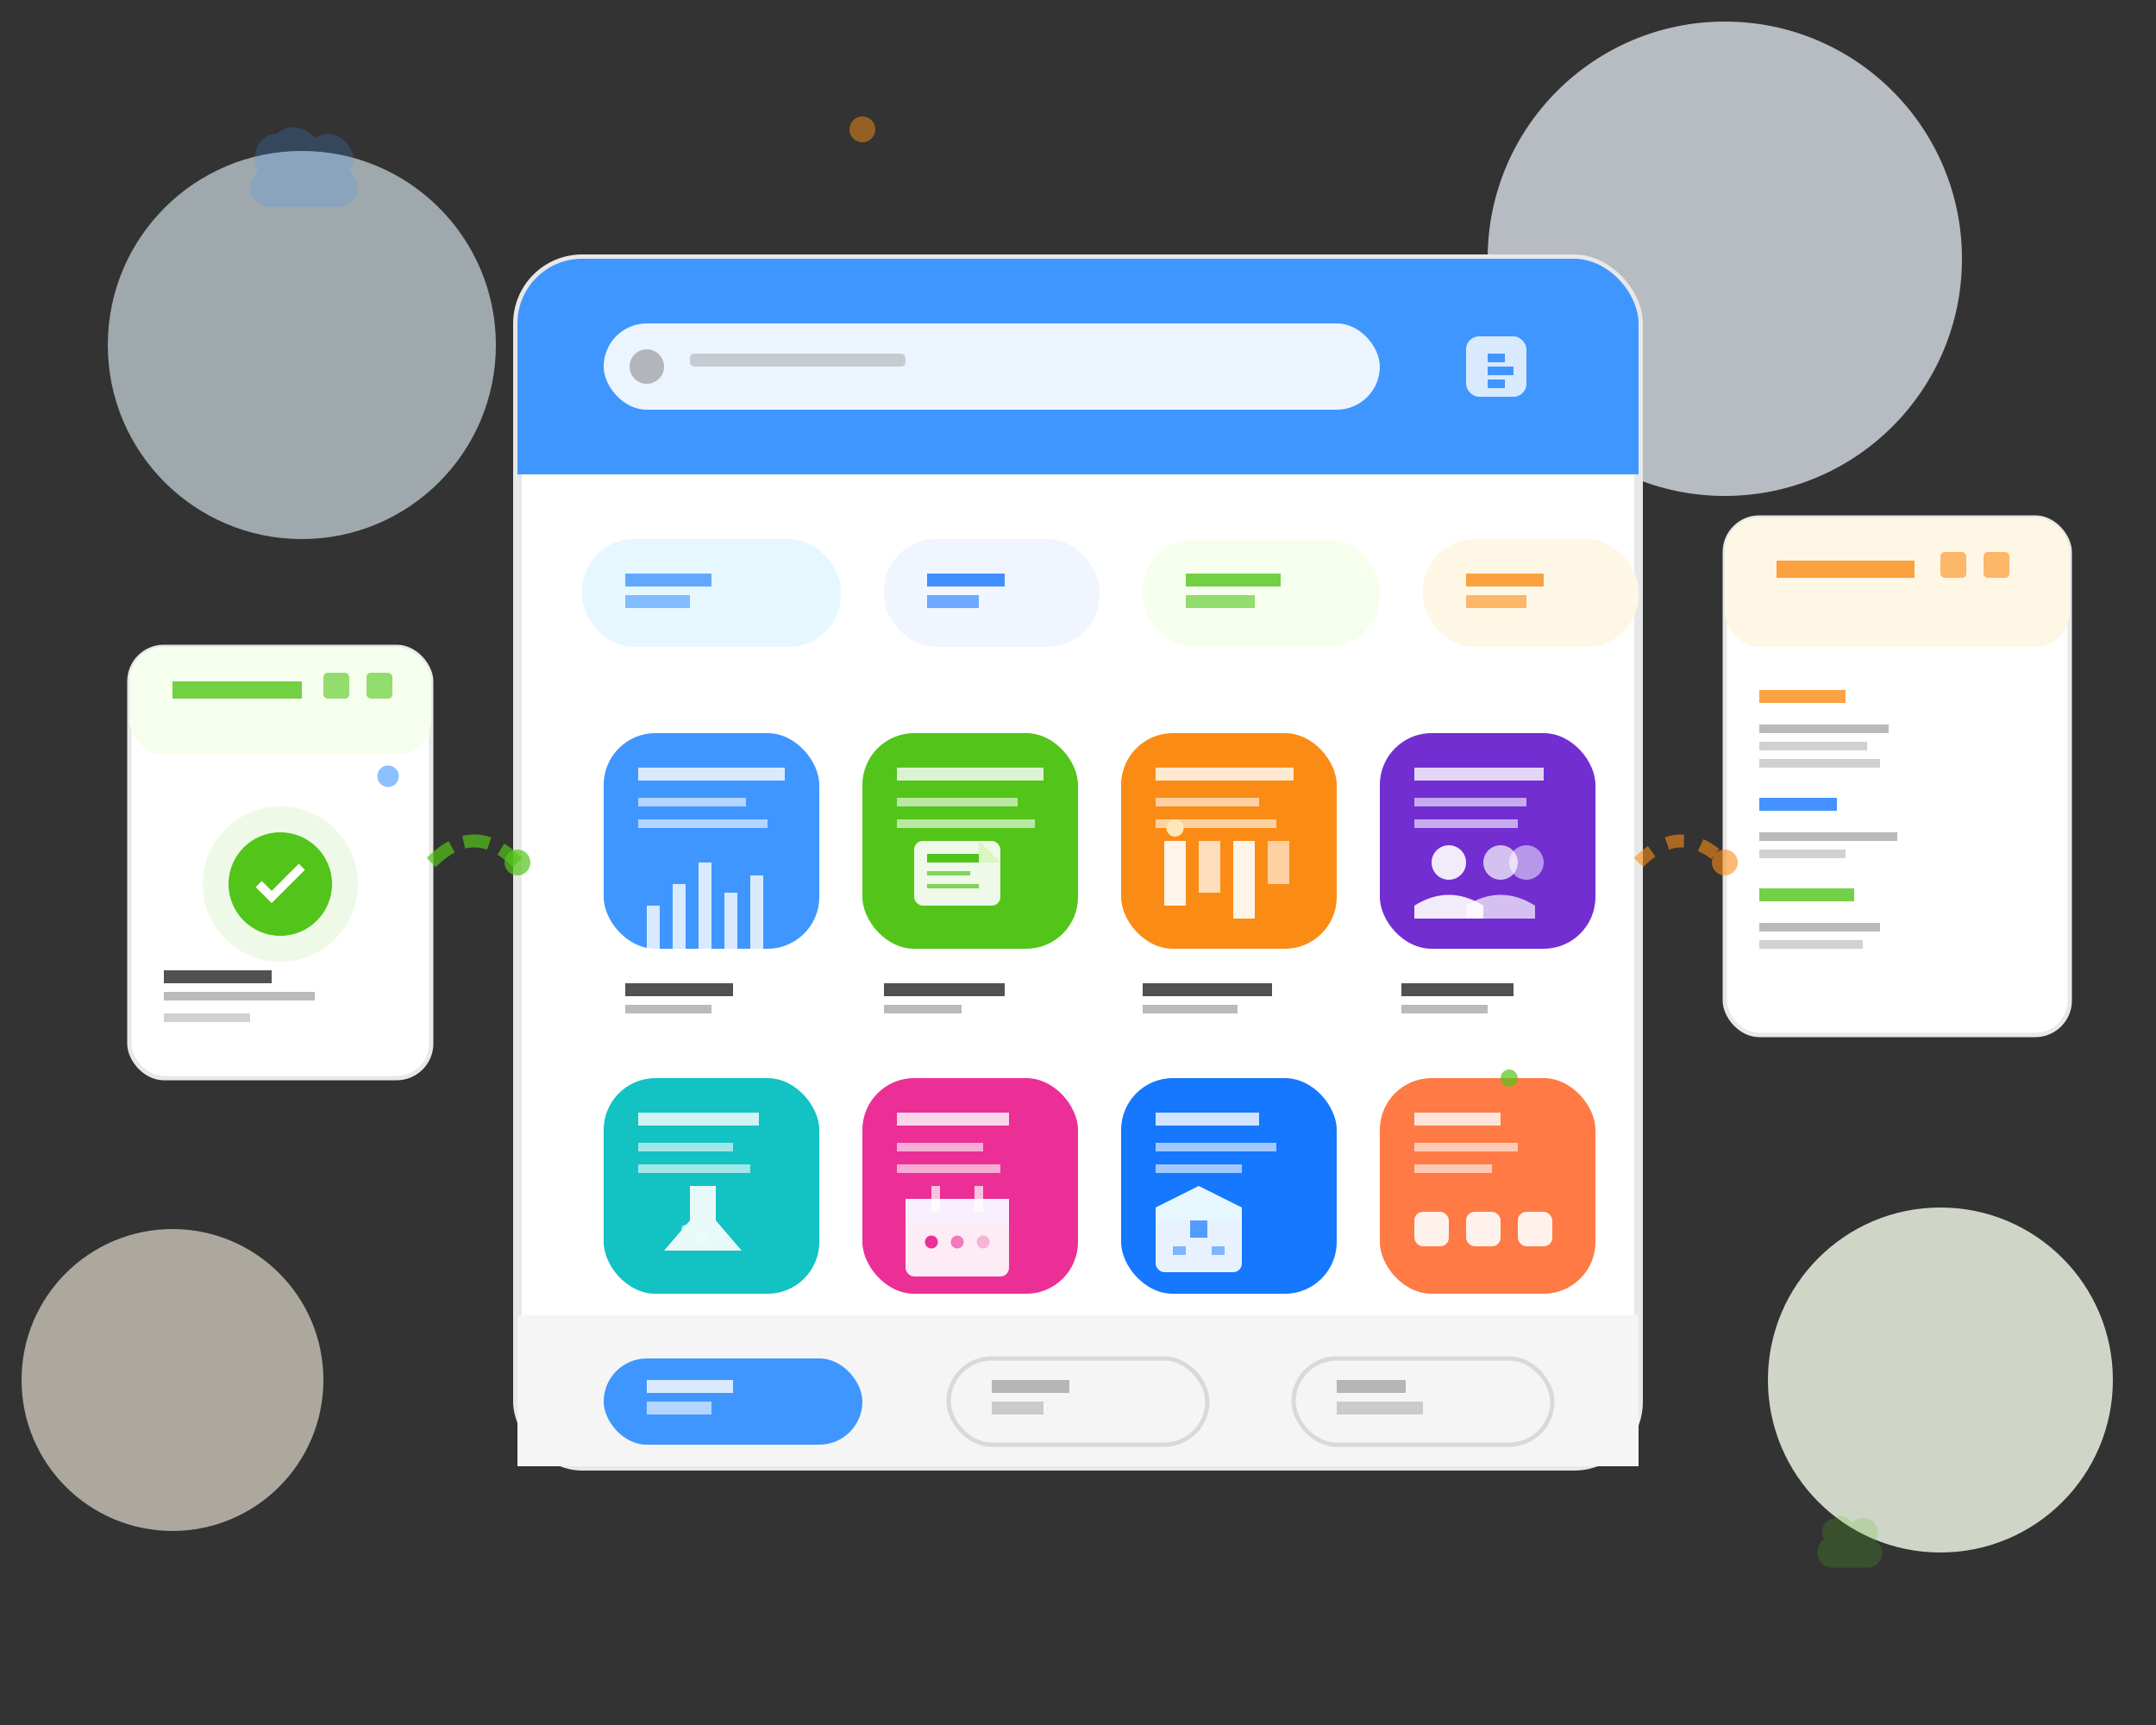
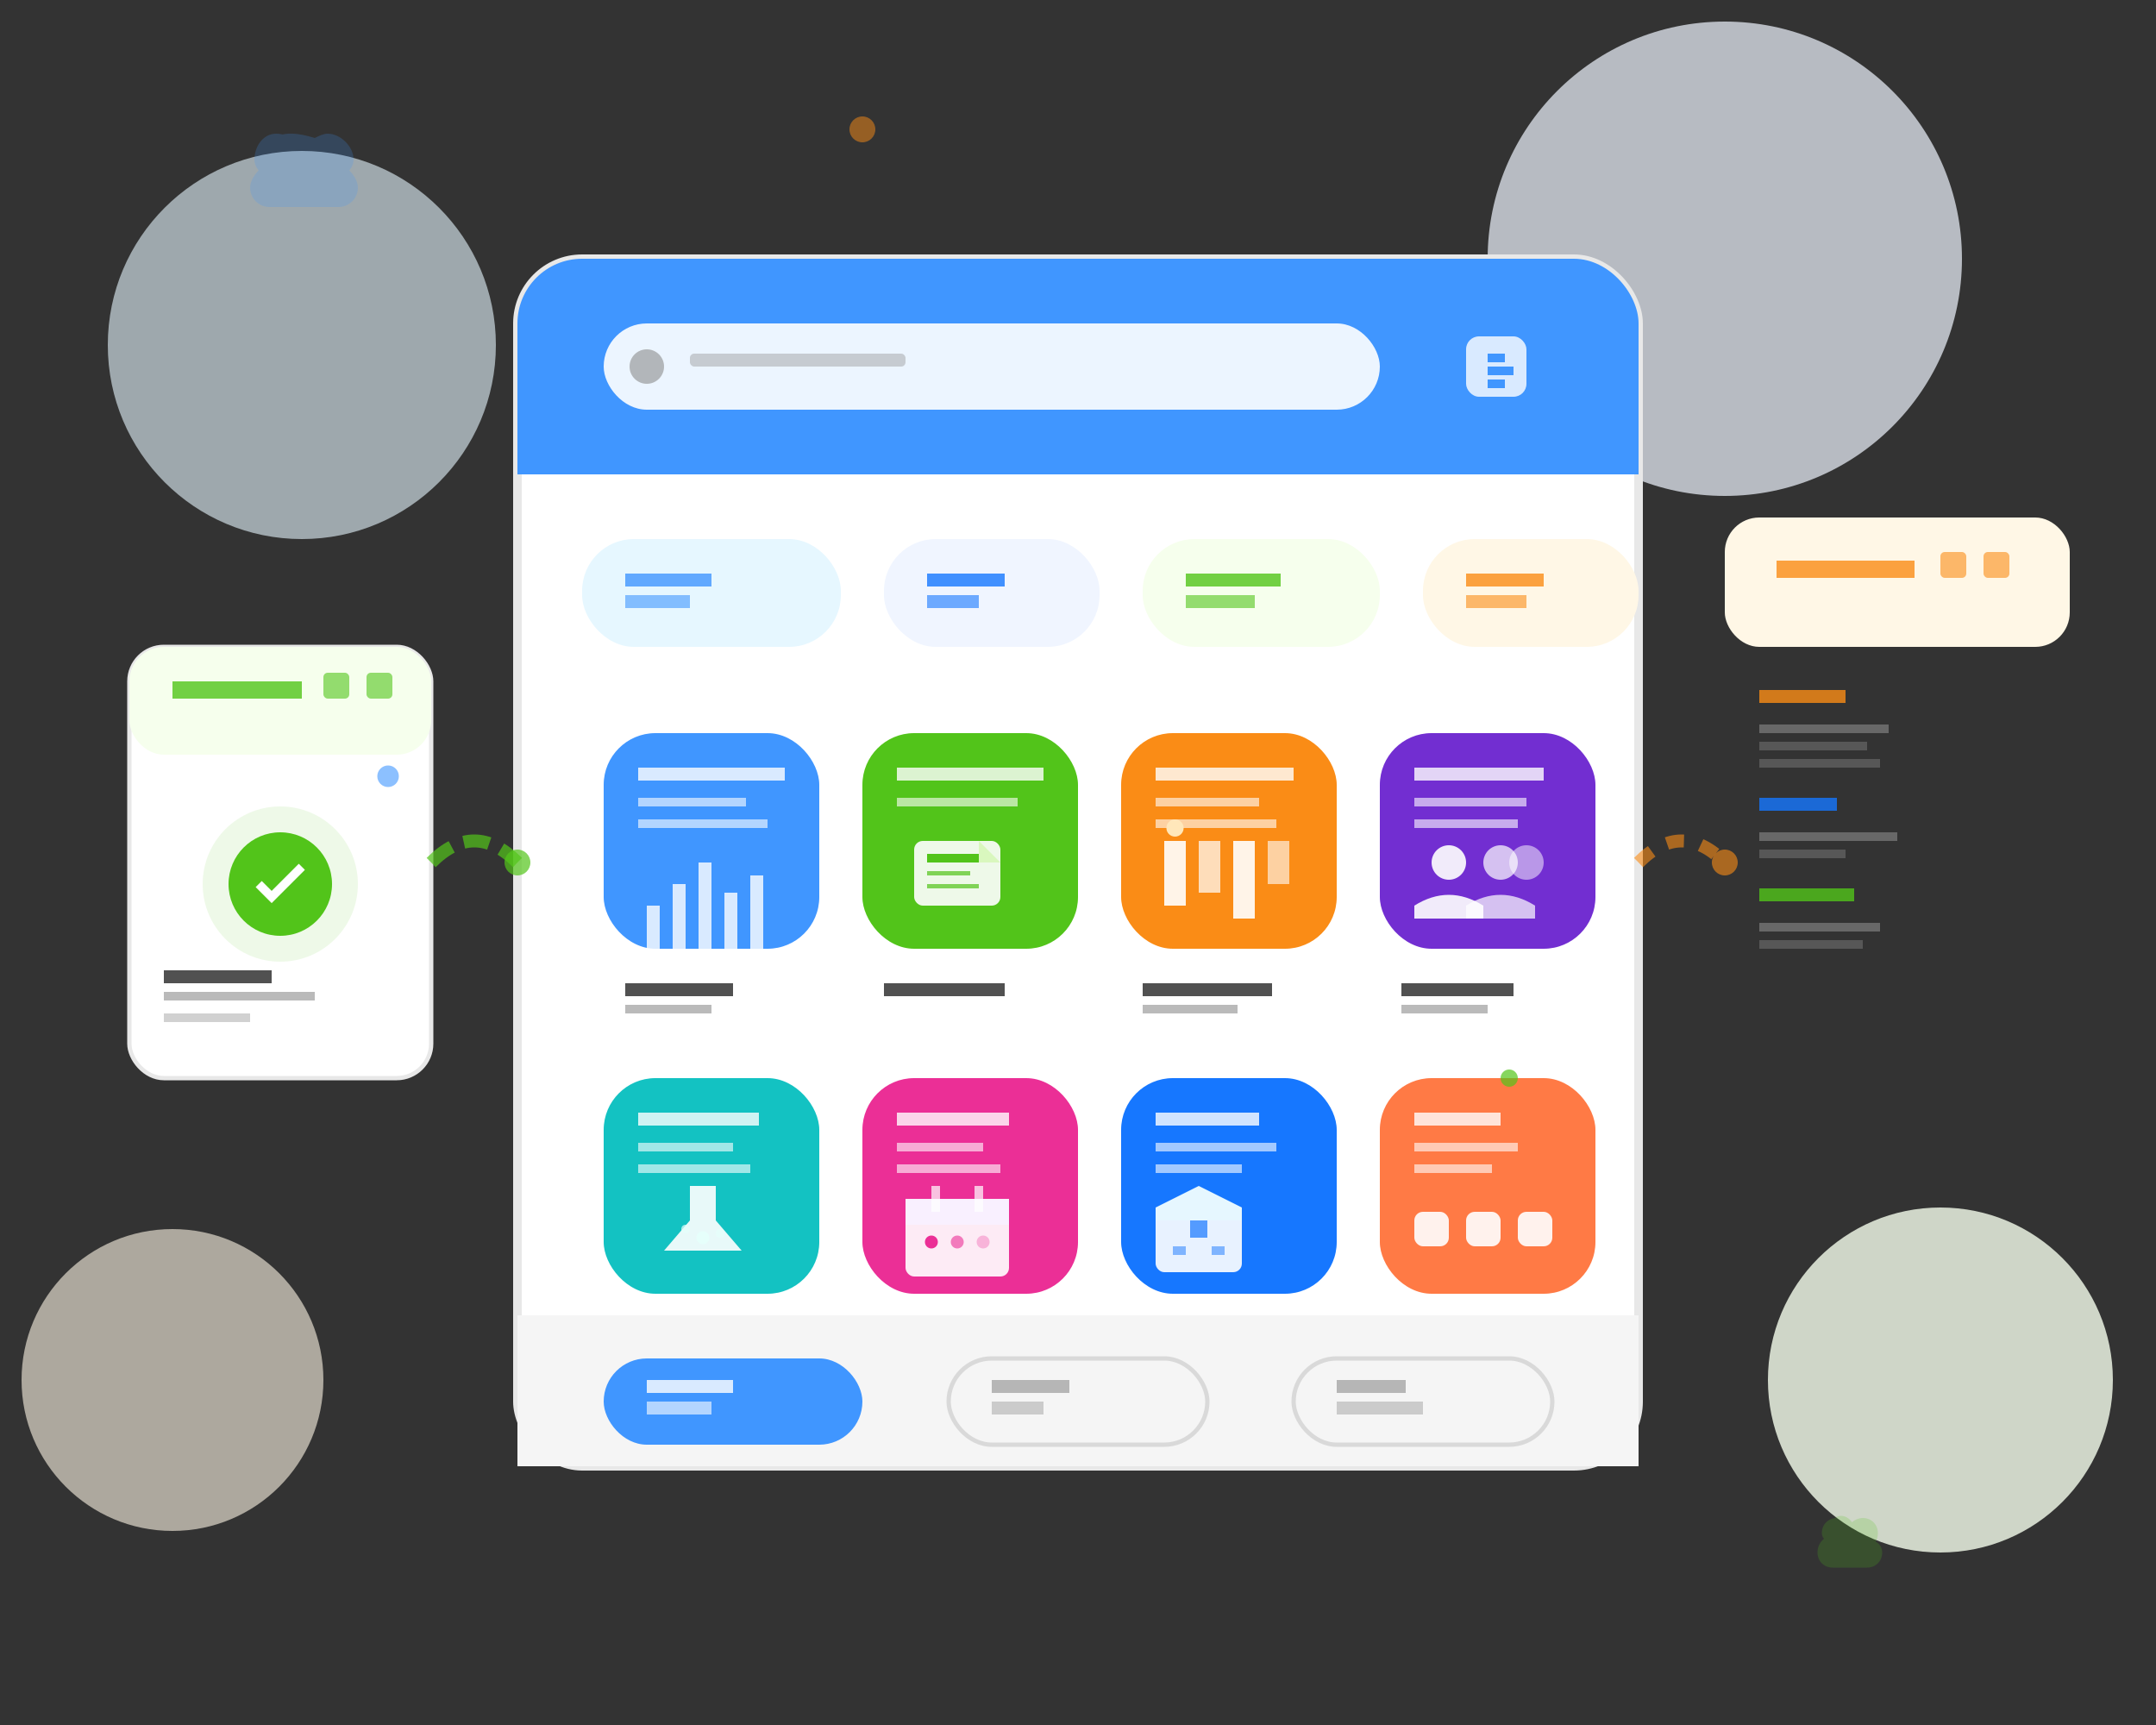
<svg xmlns="http://www.w3.org/2000/svg" width="500" height="400" viewBox="0 0 500 400" fill="none">
  <rect x="0" y="0" width="500" height="400" fill="#333333" stroke="none" />
  <circle cx="70" cy="80" r="45" fill="#E6F7FF" opacity="0.6" />
  <circle cx="400" cy="60" r="55" fill="#F0F5FF" opacity="0.7" />
  <circle cx="450" cy="320" r="40" fill="#F6FFED" opacity="0.8" />
  <circle cx="40" cy="320" r="35" fill="#FFF7E6" opacity="0.6" />
  <g transform="translate(120, 60)">
    <rect x="0" y="0" width="260" height="280" rx="15" fill="#ffffff" stroke="#E8E8E8" stroke-width="2" />
    <rect x="0" y="0" width="260" height="50" rx="15" fill="#4096FF" />
    <rect x="0" y="35" width="260" height="15" fill="#4096FF" />
    <rect x="20" y="15" width="180" height="20" rx="10" fill="#ffffff" opacity="0.9" />
    <circle cx="30" cy="25" r="4" fill="#8C8C8C" opacity="0.6" />
    <rect x="40" y="22" width="50" height="3" rx="1" fill="#8C8C8C" opacity="0.4" />
    <rect x="220" y="18" width="14" height="14" rx="3" fill="#ffffff" opacity="0.8" />
    <rect x="225" y="22" width="4" height="2" fill="#4096FF" />
    <rect x="225" y="25" width="6" height="2" fill="#4096FF" />
    <rect x="225" y="28" width="4" height="2" fill="#4096FF" />
    <g transform="translate(15, 65)">
      <rect x="0" y="0" width="60" height="25" rx="12" fill="#E6F7FF" />
      <rect x="10" y="8" width="20" height="3" fill="#4096FF" opacity="0.8" />
      <rect x="10" y="13" width="15" height="3" fill="#4096FF" opacity="0.6" />
      <rect x="70" y="0" width="50" height="25" rx="12" fill="#F0F5FF" />
      <rect x="80" y="8" width="18" height="3" fill="#1677FF" opacity="0.8" />
      <rect x="80" y="13" width="12" height="3" fill="#1677FF" opacity="0.6" />
      <rect x="130" y="0" width="55" height="25" rx="12" fill="#F6FFED" />
      <rect x="140" y="8" width="22" height="3" fill="#52C41A" opacity="0.8" />
      <rect x="140" y="13" width="16" height="3" fill="#52C41A" opacity="0.6" />
      <rect x="195" y="0" width="50" height="25" rx="12" fill="#FFF7E6" />
      <rect x="205" y="8" width="18" height="3" fill="#FA8C16" opacity="0.8" />
      <rect x="205" y="13" width="14" height="3" fill="#FA8C16" opacity="0.6" />
    </g>
    <g transform="translate(20, 110)">
      <g>
        <rect x="0" y="0" width="50" height="50" rx="12" fill="#4096FF" />
        <rect x="8" y="8" width="34" height="3" fill="#ffffff" opacity="0.8" />
        <rect x="8" y="15" width="25" height="2" fill="#ffffff" opacity="0.6" />
        <rect x="8" y="20" width="30" height="2" fill="#ffffff" opacity="0.6" />
        <g transform="translate(10, 25)">
          <rect x="0" y="15" width="3" height="10" fill="#ffffff" opacity="0.8" />
          <rect x="6" y="10" width="3" height="15" fill="#ffffff" opacity="0.8" />
          <rect x="12" y="5" width="3" height="20" fill="#ffffff" opacity="0.8" />
          <rect x="18" y="12" width="3" height="13" fill="#ffffff" opacity="0.8" />
          <rect x="24" y="8" width="3" height="17" fill="#ffffff" opacity="0.8" />
        </g>
        <rect x="0" y="55" width="50" height="15" fill="transparent" />
        <rect x="5" y="58" width="25" height="3" fill="#262626" opacity="0.8" />
        <rect x="5" y="63" width="20" height="2" fill="#8C8C8C" opacity="0.6" />
      </g>
      <g transform="translate(60, 0)">
        <rect x="0" y="0" width="50" height="50" rx="12" fill="#52C41A" />
        <rect x="8" y="8" width="34" height="3" fill="#ffffff" opacity="0.8" />
        <rect x="8" y="15" width="28" height="2" fill="#ffffff" opacity="0.6" />
-         <rect x="8" y="20" width="32" height="2" fill="#ffffff" opacity="0.6" />
        <g transform="translate(12, 25)">
          <rect x="0" y="0" width="20" height="15" rx="2" fill="#ffffff" opacity="0.9" />
          <rect x="3" y="3" width="14" height="2" fill="#52C41A" />
          <rect x="3" y="7" width="10" height="1" fill="#52C41A" opacity="0.7" />
          <rect x="3" y="10" width="12" height="1" fill="#52C41A" opacity="0.7" />
          <path d="M15 0 L20 5 L15 5 Z" fill="#D9F7BE" />
        </g>
        <rect x="0" y="55" width="50" height="15" fill="transparent" />
        <rect x="5" y="58" width="28" height="3" fill="#262626" opacity="0.8" />
-         <rect x="5" y="63" width="18" height="2" fill="#8C8C8C" opacity="0.6" />
      </g>
      <g transform="translate(120, 0)">
        <rect x="0" y="0" width="50" height="50" rx="12" fill="#FA8C16" />
        <rect x="8" y="8" width="32" height="3" fill="#ffffff" opacity="0.8" />
        <rect x="8" y="15" width="24" height="2" fill="#ffffff" opacity="0.6" />
        <rect x="8" y="20" width="28" height="2" fill="#ffffff" opacity="0.6" />
        <g transform="translate(10, 25)">
          <rect x="0" y="0" width="5" height="15" fill="#ffffff" opacity="0.9" />
          <rect x="8" y="0" width="5" height="12" fill="#ffffff" opacity="0.7" />
          <rect x="16" y="0" width="5" height="18" fill="#ffffff" opacity="0.9" />
          <rect x="24" y="0" width="5" height="10" fill="#ffffff" opacity="0.6" />
          <circle cx="2.5" cy="-3" r="2" fill="#FFE7BA" />
        </g>
        <rect x="0" y="55" width="50" height="15" fill="transparent" />
        <rect x="5" y="58" width="30" height="3" fill="#262626" opacity="0.8" />
        <rect x="5" y="63" width="22" height="2" fill="#8C8C8C" opacity="0.6" />
      </g>
      <g transform="translate(180, 0)">
        <rect x="0" y="0" width="50" height="50" rx="12" fill="#722ED1" />
        <rect x="8" y="8" width="30" height="3" fill="#ffffff" opacity="0.8" />
        <rect x="8" y="15" width="26" height="2" fill="#ffffff" opacity="0.6" />
        <rect x="8" y="20" width="24" height="2" fill="#ffffff" opacity="0.6" />
        <g transform="translate(8, 25)">
          <circle cx="8" cy="5" r="4" fill="#ffffff" opacity="0.9" />
          <circle cx="20" cy="5" r="4" fill="#ffffff" opacity="0.7" />
          <circle cx="26" cy="5" r="4" fill="#ffffff" opacity="0.5" />
          <path d="M0 15 Q8 10 16 15 L16 18 L0 18 Z" fill="#ffffff" opacity="0.9" />
          <path d="M12 15 Q20 10 28 15 L28 18 L12 18 Z" fill="#ffffff" opacity="0.7" />
        </g>
        <rect x="0" y="55" width="50" height="15" fill="transparent" />
        <rect x="5" y="58" width="26" height="3" fill="#262626" opacity="0.8" />
        <rect x="5" y="63" width="20" height="2" fill="#8C8C8C" opacity="0.6" />
      </g>
      <g transform="translate(0, 80)">
        <rect x="0" y="0" width="50" height="50" rx="12" fill="#13C2C2" />
        <rect x="8" y="8" width="28" height="3" fill="#ffffff" opacity="0.8" />
        <rect x="8" y="15" width="22" height="2" fill="#ffffff" opacity="0.6" />
        <rect x="8" y="20" width="26" height="2" fill="#ffffff" opacity="0.6" />
        <g transform="translate(12, 25)">
          <path d="M8 0 L8 8 L2 15 L20 15 L14 8 L14 0 Z" fill="#ffffff" opacity="0.9" />
          <circle cx="11" cy="12" r="1.5" fill="#E6FFFB" />
          <circle cx="7" cy="10" r="1" fill="#E6FFFB" opacity="0.7" />
          <circle cx="15" cy="11" r="1" fill="#E6FFFB" opacity="0.7" />
        </g>
        <rect x="0" y="55" width="50" height="15" fill="transparent" />
        <rect x="5" y="58" width="24" height="3" fill="#262626" opacity="0.8" />
        <rect x="5" y="63" width="18" height="2" fill="#8C8C8C" opacity="0.6" />
      </g>
      <g transform="translate(60, 80)">
        <rect x="0" y="0" width="50" height="50" rx="12" fill="#EB2F96" />
        <rect x="8" y="8" width="26" height="3" fill="#ffffff" opacity="0.8" />
        <rect x="8" y="15" width="20" height="2" fill="#ffffff" opacity="0.6" />
        <rect x="8" y="20" width="24" height="2" fill="#ffffff" opacity="0.6" />
        <g transform="translate(10, 25)">
          <rect x="0" y="3" width="24" height="18" rx="2" fill="#ffffff" opacity="0.9" />
          <rect x="0" y="3" width="24" height="6" fill="#F9F0FF" />
          <rect x="6" y="0" width="2" height="6" fill="#ffffff" opacity="0.7" />
          <rect x="16" y="0" width="2" height="6" fill="#ffffff" opacity="0.7" />
          <circle cx="6" cy="13" r="1.5" fill="#EB2F96" />
          <circle cx="12" cy="13" r="1.5" fill="#EB2F96" opacity="0.6" />
          <circle cx="18" cy="13" r="1.5" fill="#EB2F96" opacity="0.3" />
        </g>
        <rect x="0" y="55" width="50" height="15" fill="transparent" />
        <rect x="5" y="58" width="28" height="3" fill="#262626" opacity="0.8" />
        <rect x="5" y="63" width="22" height="2" fill="#8C8C8C" opacity="0.6" />
      </g>
      <g transform="translate(120, 80)">
        <rect x="0" y="0" width="50" height="50" rx="12" fill="#1677FF" />
        <rect x="8" y="8" width="24" height="3" fill="#ffffff" opacity="0.8" />
        <rect x="8" y="15" width="28" height="2" fill="#ffffff" opacity="0.6" />
        <rect x="8" y="20" width="20" height="2" fill="#ffffff" opacity="0.6" />
        <g transform="translate(8, 25)">
          <rect x="0" y="5" width="20" height="15" rx="2" fill="#ffffff" opacity="0.9" />
          <path d="M0 5 L10 0 L20 5 L20 8 L0 8 Z" fill="#E6F7FF" />
          <path d="M8 8 L8 12 L12 12 L12 8" fill="#1677FF" opacity="0.7" />
          <rect x="4" y="14" width="3" height="2" fill="#1677FF" opacity="0.5" />
          <rect x="13" y="14" width="3" height="2" fill="#1677FF" opacity="0.5" />
        </g>
        <rect x="0" y="55" width="50" height="15" fill="transparent" />
        <rect x="5" y="58" width="26" height="3" fill="#262626" opacity="0.8" />
        <rect x="5" y="63" width="20" height="2" fill="#8C8C8C" opacity="0.6" />
      </g>
      <g transform="translate(180, 80)">
        <rect x="0" y="0" width="50" height="50" rx="12" fill="#FF7A45" />
        <rect x="8" y="8" width="20" height="3" fill="#ffffff" opacity="0.8" />
        <rect x="8" y="15" width="24" height="2" fill="#ffffff" opacity="0.6" />
        <rect x="8" y="20" width="18" height="2" fill="#ffffff" opacity="0.6" />
        <g transform="translate(8, 25)">
          <rect x="0" y="6" width="8" height="8" rx="2" fill="#ffffff" opacity="0.9" />
          <rect x="12" y="6" width="8" height="8" rx="2" fill="#ffffff" opacity="0.9" />
          <rect x="24" y="6" width="8" height="8" rx="2" fill="#ffffff" opacity="0.9" />
          <path d="M8 10 L12 10" stroke="#FF7A45" stroke-width="2" />
          <path d="M20 10 L24 10" stroke="#FF7A45" stroke-width="2" />
          <circle cx="10" cy="10" r="1" fill="#FF7A45" />
          <circle cx="22" cy="10" r="1" fill="#FF7A45" />
        </g>
-         <rect x="0" y="55" width="50" height="15" fill="transparent" />
        <rect x="5" y="58" width="22" height="3" fill="#262626" opacity="0.8" />
        <rect x="5" y="63" width="16" height="2" fill="#8C8C8C" opacity="0.6" />
      </g>
    </g>
    <rect x="0" y="245" width="260" height="35" rx="0" fill="#F5F5F5" />
    <rect x="20" y="255" width="60" height="20" rx="10" fill="#4096FF" />
    <rect x="30" y="260" width="20" height="3" fill="#ffffff" opacity="0.8" />
    <rect x="30" y="265" width="15" height="3" fill="#ffffff" opacity="0.6" />
    <rect x="100" y="255" width="60" height="20" rx="10" fill="transparent" stroke="#D9D9D9" />
    <rect x="110" y="260" width="18" height="3" fill="#8C8C8C" opacity="0.6" />
    <rect x="110" y="265" width="12" height="3" fill="#8C8C8C" opacity="0.4" />
    <rect x="180" y="255" width="60" height="20" rx="10" fill="transparent" stroke="#D9D9D9" />
    <rect x="190" y="260" width="16" height="3" fill="#8C8C8C" opacity="0.6" />
    <rect x="190" y="265" width="20" height="3" fill="#8C8C8C" opacity="0.4" />
  </g>
  <g transform="translate(30, 150)">
    <rect x="0" y="0" width="70" height="100" rx="8" fill="#ffffff" stroke="#E8E8E8" stroke-width="1" />
    <rect x="0" y="0" width="70" height="25" rx="8" fill="#F6FFED" />
    <rect x="10" y="8" width="30" height="4" fill="#52C41A" opacity="0.8" />
    <rect x="45" y="6" width="6" height="6" rx="1" fill="#52C41A" opacity="0.6" />
    <rect x="55" y="6" width="6" height="6" rx="1" fill="#52C41A" opacity="0.6" />
    <g transform="translate(15, 35)">
      <circle cx="20" cy="20" r="18" fill="#52C41A" opacity="0.1" />
      <circle cx="20" cy="20" r="12" fill="#52C41A" />
      <path d="M15 20 L18 23 L25 16" stroke="#ffffff" stroke-width="2" fill="none" />
    </g>
    <rect x="8" y="75" width="25" height="3" fill="#262626" opacity="0.8" />
    <rect x="8" y="80" width="35" height="2" fill="#8C8C8C" opacity="0.6" />
    <rect x="8" y="85" width="20" height="2" fill="#8C8C8C" opacity="0.4" />
  </g>
  <g transform="translate(400, 120)">
-     <rect x="0" y="0" width="80" height="120" rx="8" fill="#ffffff" stroke="#E8E8E8" stroke-width="1" />
    <rect x="0" y="0" width="80" height="30" rx="8" fill="#FFF7E6" />
    <rect x="12" y="10" width="32" height="4" fill="#FA8C16" opacity="0.8" />
    <rect x="50" y="8" width="6" height="6" rx="1" fill="#FA8C16" opacity="0.6" />
    <rect x="60" y="8" width="6" height="6" rx="1" fill="#FA8C16" opacity="0.6" />
    <g transform="translate(8, 40)">
      <rect x="0" y="0" width="20" height="3" fill="#FA8C16" opacity="0.8" />
      <rect x="0" y="8" width="30" height="2" fill="#8C8C8C" opacity="0.6" />
      <rect x="0" y="12" width="25" height="2" fill="#8C8C8C" opacity="0.4" />
      <rect x="0" y="16" width="28" height="2" fill="#8C8C8C" opacity="0.4" />
      <rect x="0" y="25" width="18" height="3" fill="#1677FF" opacity="0.8" />
      <rect x="0" y="33" width="32" height="2" fill="#8C8C8C" opacity="0.6" />
      <rect x="0" y="37" width="20" height="2" fill="#8C8C8C" opacity="0.4" />
      <rect x="0" y="46" width="22" height="3" fill="#52C41A" opacity="0.8" />
      <rect x="0" y="54" width="28" height="2" fill="#8C8C8C" opacity="0.6" />
      <rect x="0" y="58" width="24" height="2" fill="#8C8C8C" opacity="0.4" />
    </g>
  </g>
  <g>
    <path d="M100 200 Q110 190 120 200" stroke="#52C41A" stroke-width="3" fill="none" stroke-dasharray="6,3" opacity="0.7">
      <animate attributeName="stroke-dashoffset" values="0;9" dur="2s" repeatCount="indefinite" />
    </path>
    <circle cx="120" cy="200" r="3" fill="#52C41A" opacity="0.7">
      <animate attributeName="r" values="3;6;3" dur="2s" repeatCount="indefinite" />
    </circle>
    <path d="M380 200 Q390 190 400 200" stroke="#FA8C16" stroke-width="3" fill="none" stroke-dasharray="4,4" opacity="0.6">
      <animate attributeName="stroke-dashoffset" values="0;8" dur="2.5s" repeatCount="indefinite" />
    </path>
    <circle cx="400" cy="200" r="3" fill="#FA8C16" opacity="0.6">
      <animate attributeName="r" values="3;5;3" dur="2.5s" repeatCount="indefinite" />
    </circle>
  </g>
  <g transform="translate(60, 30)">
-     <path d="M20 15C20 10 16 6 11 6C10 3 7 1 4 1C1 1 -1 4 -1 7C-1 8 -0.5 9 0 9.5C-1 10.5 -2 12 -2 13.5C-2 16 0 18 2.5 18H18.5C21 18 23 16 23 13.5C23 12 22 10.5 21 9.5C21.5 9 22 8 22 7C22 4 19 1 16 1C15 1 14 1.5 13 2C12 0.5 10 -0.5 8 -0.5C5 -0.5 2.5 2 2.5 5" fill="#4096FF" opacity="0.2" />
+     <path d="M20 15C20 10 16 6 11 6C10 3 7 1 4 1C1 1 -1 4 -1 7C-1 8 -0.5 9 0 9.5C-1 10.5 -2 12 -2 13.5C-2 16 0 18 2.5 18H18.5C21 18 23 16 23 13.5C23 12 22 10.5 21 9.5C21.5 9 22 8 22 7C22 4 19 1 16 1C15 1 14 1.5 13 2C5 -0.5 2.5 2 2.5 5" fill="#4096FF" opacity="0.2" />
  </g>
  <g transform="translate(420, 350)">
    <path d="M15 10C15 7 13 5 10 5C9.5 3 8 2 6 2C4 2 2.5 3.5 2.5 5.5C2.5 6 2.7 6.5 3 6.8C2.2 7.5 1.5 8.5 1.5 10C1.5 12 3 13.5 5 13.5H13C15 13.5 16.5 12 16.5 10C16.5 9 16 8 15 7.5C15.3 7 15.5 6.3 15.5 5.5C15.5 3.5 14 2 12 2C11 2 10 2.5 9.5 3C9 2.2 8 1.5 7 1.5C5.5 1.5 4 3 4 4.5" fill="#52C41A" opacity="0.2" />
  </g>
  <circle cx="90" cy="180" r="2.5" fill="#4096FF" opacity="0.6">
    <animate attributeName="opacity" values="0.6;1;0.6" dur="3s" repeatCount="indefinite" />
    <animate attributeName="cy" values="180;175;180" dur="3s" repeatCount="indefinite" />
  </circle>
  <circle cx="350" cy="250" r="2" fill="#52C41A" opacity="0.7">
    <animate attributeName="opacity" values="0.7;1;0.7" dur="2.5s" repeatCount="indefinite" />
    <animate attributeName="cx" values="350;355;350" dur="2.5s" repeatCount="indefinite" />
  </circle>
  <circle cx="200" cy="30" r="3" fill="#FA8C16" opacity="0.5">
    <animate attributeName="opacity" values="0.5;1;0.5" dur="4s" repeatCount="indefinite" />
    <animate attributeName="r" values="3;5;3" dur="4s" repeatCount="indefinite" />
  </circle>
</svg>